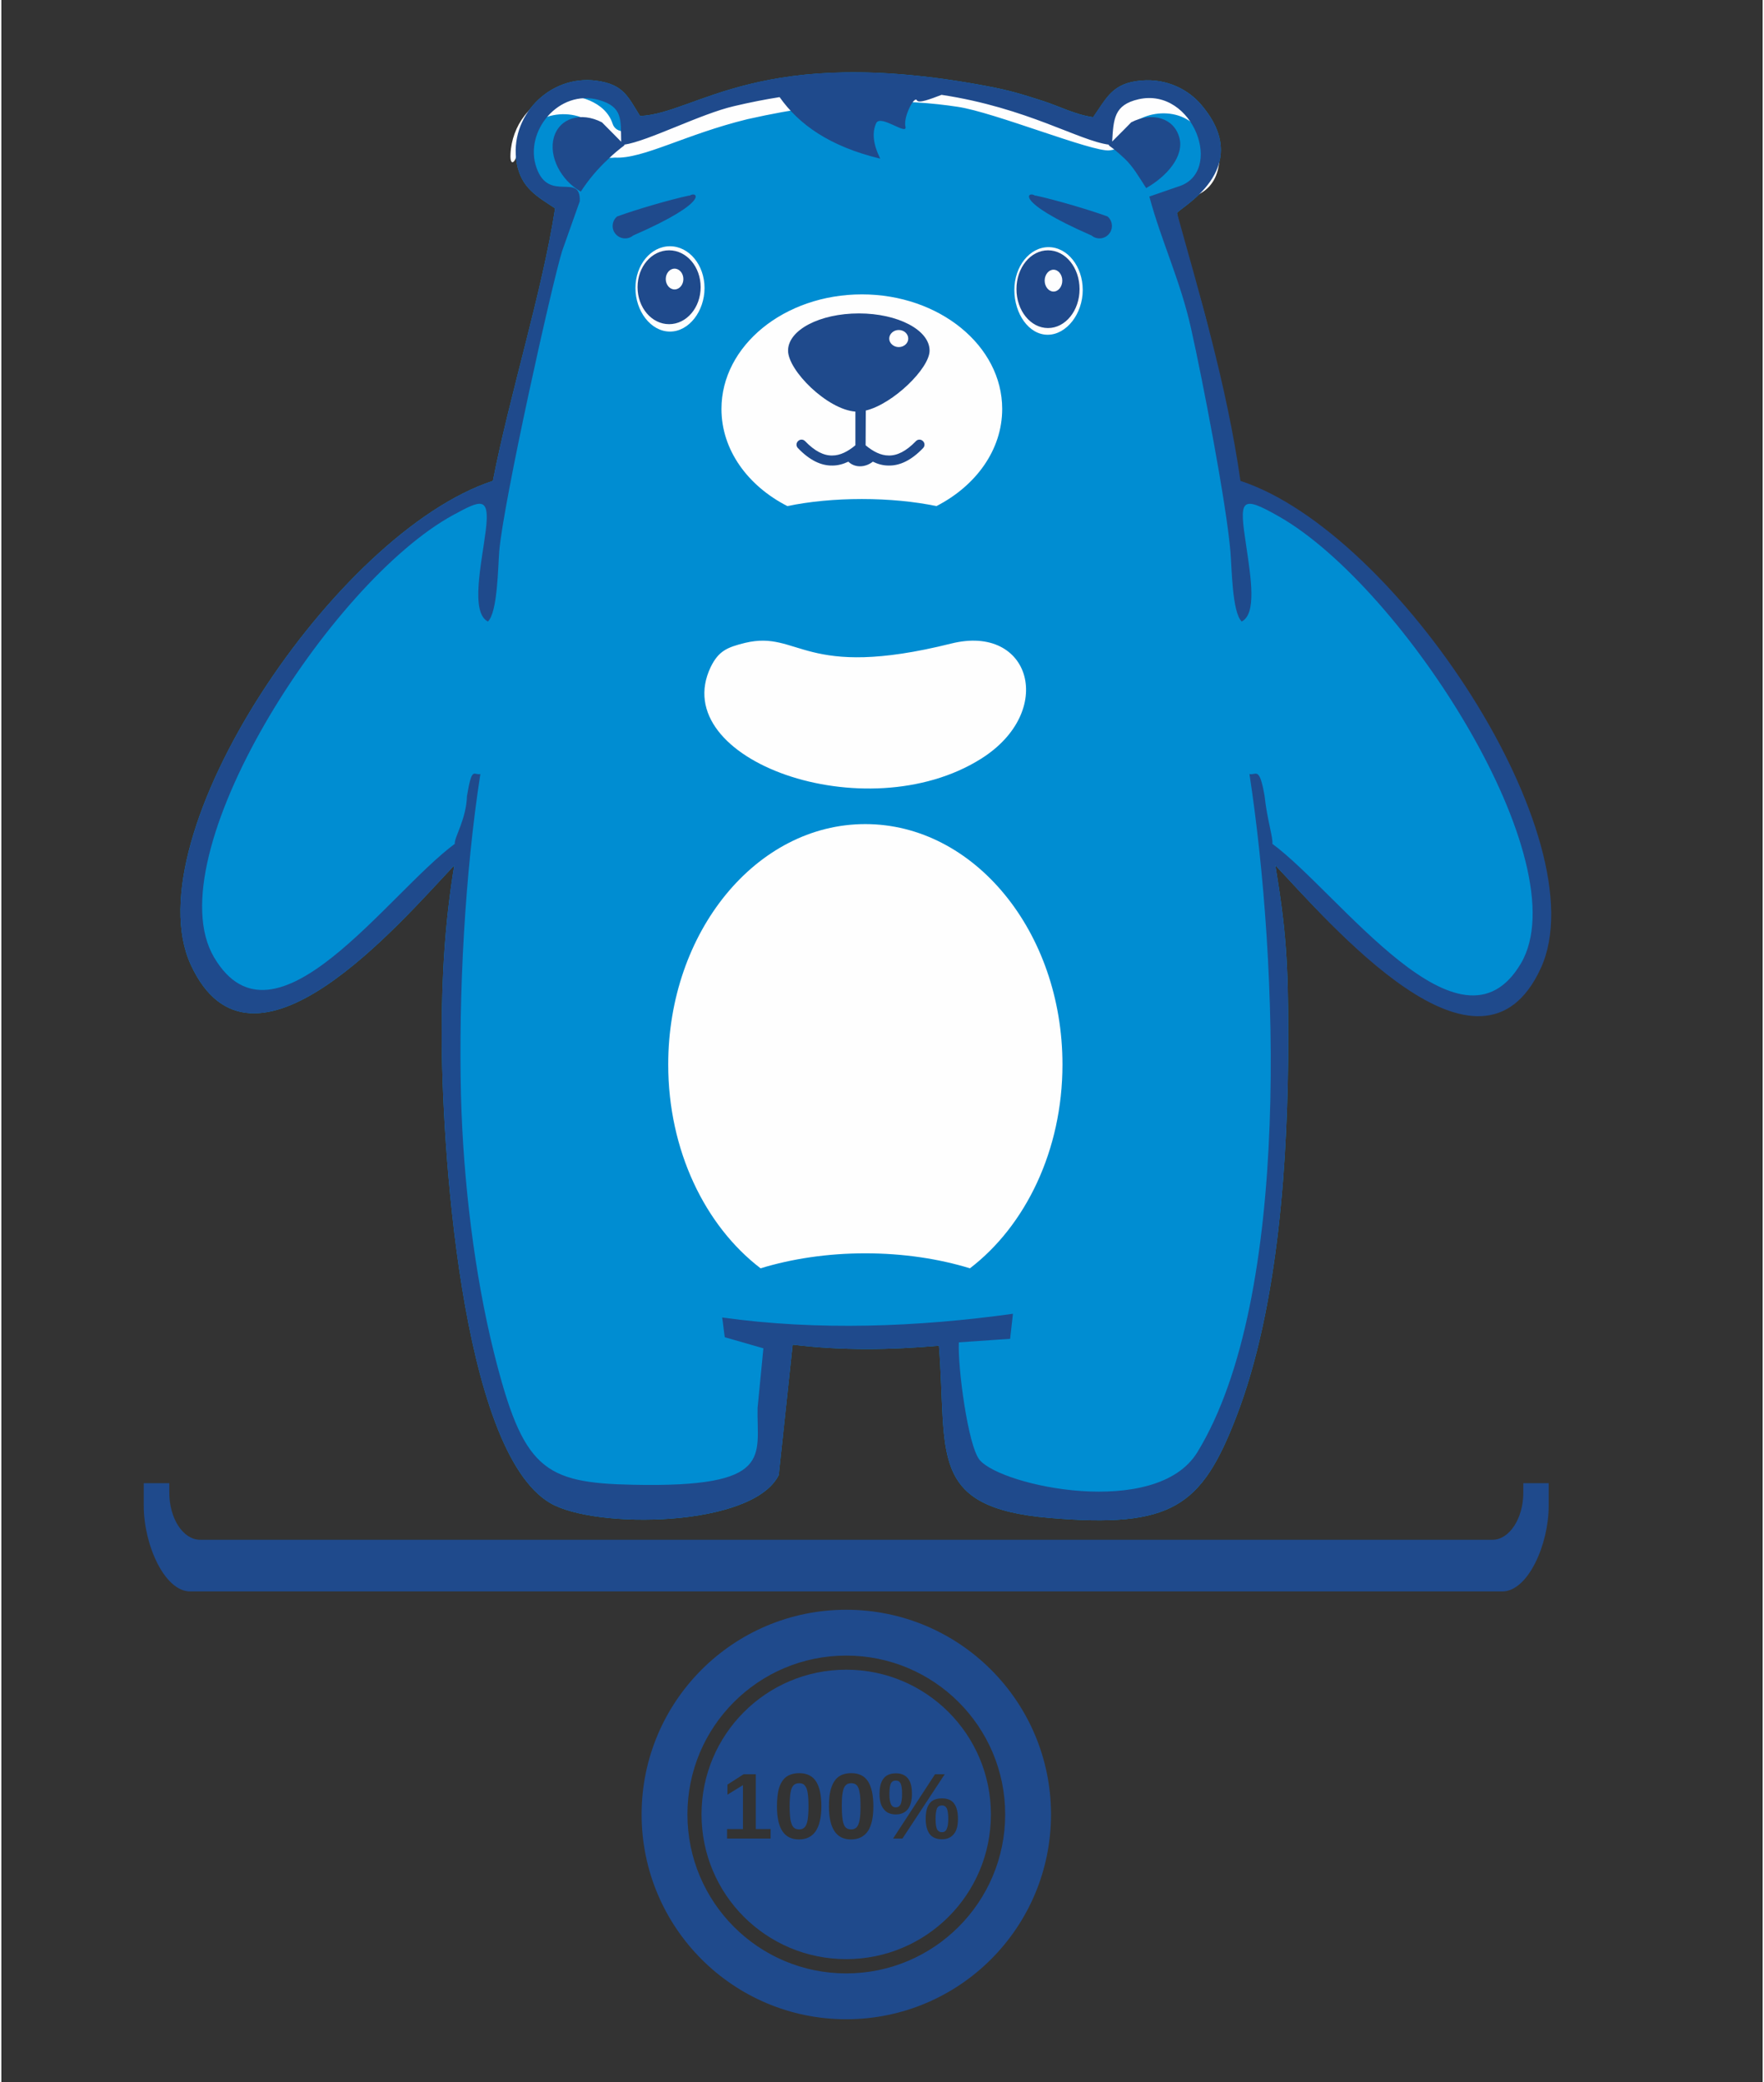
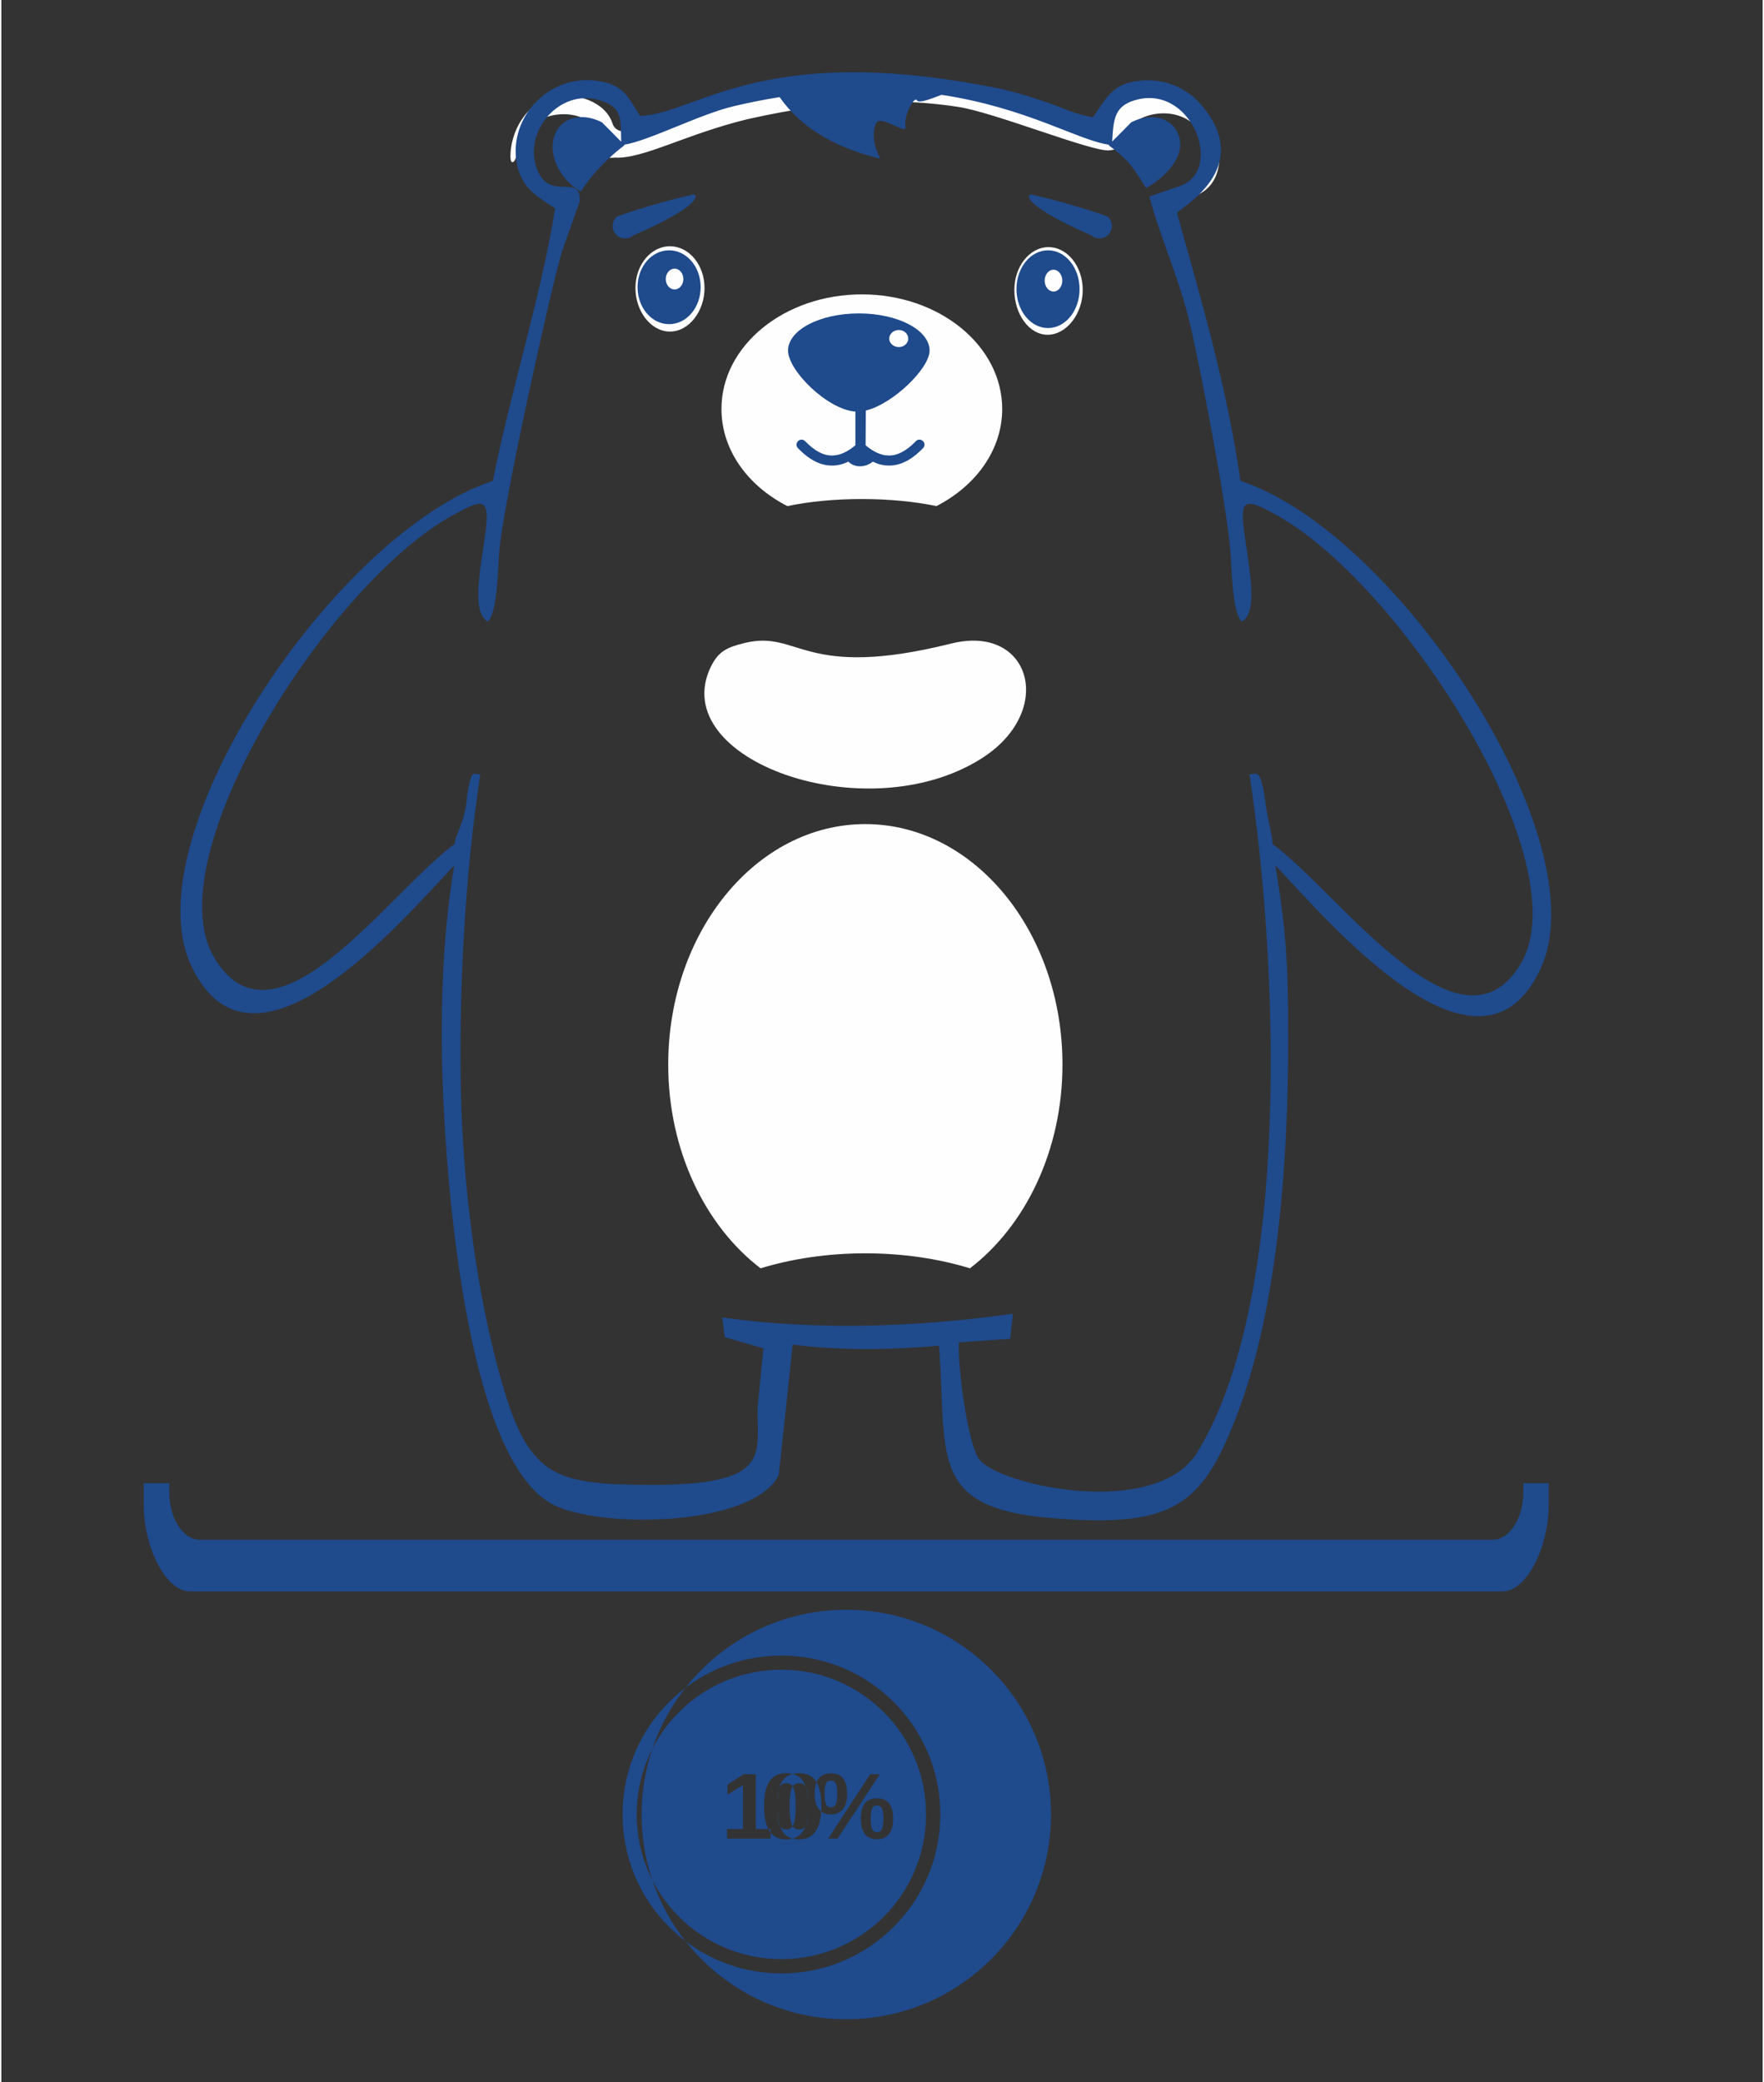
<svg xmlns="http://www.w3.org/2000/svg" xml:space="preserve" width="100px" height="118px" version="1.1" style="shape-rendering:geometricPrecision; text-rendering:geometricPrecision; image-rendering:optimizeQuality; fill-rule:evenodd; clip-rule:evenodd" viewBox="0 0 99.94 118.11">
  <rect x="0" y="0" width="99.94" height="118.11" fill="#333333" stroke="none" />
  <defs>
    <style type="text/css">
   
    .fil0 {fill:none}
    .fil2 {fill:#FEFEFE}
    .fil1 {fill:#008DD2}
    .fil3 {fill:#1F4A8C}
   
  </style>
  </defs>
  <g id="Layer_x0020_1">
    <g id="_1522136893824">
      <rect class="fil0" width="99.94" height="118.11" />
-       <path class="fil1" d="M36.24 6.58c-0.69,-1.1 -0.93,-1.79 -2.47,-2 -2.68,-0.36 -4.98,2.04 -4.53,4.65 0.25,1.46 1.21,1.94 2.18,2.59 -0.73,4.74 -2.58,10.59 -3.53,15.46 -8.92,2.92 -20.48,20.18 -17.14,27.45 3.46,7.52 11.89,-2.4 14.95,-5.64 -0.52,3.15 -0.71,6.23 -0.71,9.49 -0.02,5.99 1.03,23.7 6.16,26.69 2.55,1.49 11.49,1.38 12.96,-1.59 0.26,-2.47 0.53,-4.93 0.79,-7.4 2.82,0.35 5.58,0.3 8.3,0.06 0.49,6.11 -0.69,9.18 6.28,9.77 6.94,0.59 8.62,-0.63 10.59,-5.73 2.41,-6.24 2.95,-14.72 2.95,-21.53 0,-4.22 -0.12,-6.06 -0.73,-9.76 3.07,3.24 11.5,13.16 14.96,5.64 3.34,-7.27 -8.23,-24.53 -17.14,-27.45 -0.55,-2.78 -0.97,-5.76 -1.58,-8.44 -0.52,-2.32 -1.42,-4.62 -1.82,-6.75 0.05,-0.26 4.51,-2.47 1.37,-6.15 -0.69,-0.82 -1.91,-1.5 -3.4,-1.37 -1.65,0.14 -1.96,0.99 -2.73,2.08 -1.07,-0.16 -1.87,-0.61 -2.93,-0.95 -1.19,-0.38 -1.81,-0.57 -3.07,-0.81 -12.89,-2.44 -16.5,1.56 -19.71,1.69z" />
      <path class="fil2" d="M37.94 13.97c1.08,0 1.96,1.06 1.96,2.37 0,1.31 -0.88,2.47 -1.96,2.47 -1.09,0 -1.96,-1.16 -1.96,-2.47 0,-1.31 0.87,-2.37 1.96,-2.37zm11.08 32.78c6.18,0 11.19,6.11 11.19,13.64 0,4.87 -2.1,9.15 -5.25,11.56 -1.76,-0.54 -3.79,-0.85 -5.94,-0.85 -2.15,0 -4.17,0.31 -5.94,0.85 -3.15,-2.41 -5.24,-6.69 -5.24,-11.56 0,-7.53 5,-13.64 11.18,-13.64zm-6.82 -10.28c-1.01,0.25 -1.5,0.45 -1.95,1.37 -2.52,5.27 8.8,9.31 15.33,5.21 4.28,-2.68 2.85,-7.68 -1.69,-6.54 -8.39,2.09 -8.6,-0.78 -11.69,-0.04zm-12.94 -27.81c0.24,-2.11 2.91,-2.8 4.38,-1.58 0.73,0.61 -0.42,2.03 1.17,1.86 1.6,0.09 4,-1.32 7.53,-2.18 5.43,-1.22 9.02,-1.14 11.93,-0.7 2.08,0.31 7.65,2.58 8.61,2.47 1.24,-0.14 0.45,-1.19 1.82,-1.83 1.59,-0.73 3.95,-0.04 3.8,2.78 -0.07,1.23 -1.8,2.09 -0.68,1.6 1.95,-0.83 1.45,-3.74 0.1,-4.9 -1.73,-1.48 -4.23,-1.1 -5.27,1.01 -0.33,0.67 -2.57,-0.21 -4.49,-1.01 -5.31,-2.22 -13.86,-1.75 -19.21,0.15 -1.03,0.36 -3.88,1.9 -4.27,0.68 -0.41,-1.26 -2.02,-1.69 -3.06,-1.58 -1.56,0.16 -2.67,1.73 -2.73,3.32 -0.04,0.73 0.3,0.49 0.37,-0.09zm19.57 8.04c4.39,0 7.96,2.91 7.96,6.5 0,2.32 -1.49,4.36 -3.73,5.51 -1.26,-0.26 -2.7,-0.4 -4.23,-0.4 -1.54,0 -2.98,0.14 -4.23,0.4 -2.25,-1.15 -3.74,-3.19 -3.74,-5.51 0,-3.59 3.57,-6.5 7.97,-6.5zm10.59 -2.68c1.07,0 1.94,1.09 1.94,2.43 0,1.35 -0.92,2.54 -1.99,2.54 -1.07,0 -1.89,-1.19 -1.89,-2.54 0,-1.34 0.87,-2.43 1.94,-2.43z" />
-       <path class="fil3" d="M47.94 91.32c6.42,0 11.62,5.2 11.62,11.61 0,6.42 -5.2,11.62 -11.62,11.62 -6.41,0 -11.61,-5.2 -11.61,-11.62 0,-6.41 5.2,-11.61 11.61,-11.61zm-13 -79.04c1.05,-0.38 2.93,-0.94 4.1,-1.19l0 0.02c0.39,-0.31 1.35,0.27 -3.19,2.25 -0.3,0.25 -0.75,0.21 -1,-0.09 -0.25,-0.29 -0.21,-0.74 0.09,-0.99zm0.42 -4.04l-0.03 -0.03c1.37,-0.2 4.34,-1.75 6.25,-2.19 0.89,-0.21 1.75,-0.38 2.58,-0.51 1.1,1.56 2.85,2.8 5.71,3.49 -0.41,-0.83 -0.47,-1.49 -0.23,-2.01 0.24,-0.53 1.79,0.74 1.66,0.19 -0.13,-0.55 0.51,-1.77 0.65,-1.49 0.1,0.19 0.77,-0.07 1.4,-0.31 4.87,0.74 7.78,2.6 9.51,2.83l-0.03 0.03c0.31,0.23 0.45,0.33 0.91,0.76 0.46,0.43 0.8,1.02 1.22,1.67 1.15,-0.65 2.18,-1.8 1.88,-2.87 -0.3,-1.1 -1.53,-1.48 -2.73,-0.86 -0.55,0.57 -0.87,0.87 -1.08,1.09 0.08,-1.28 0.1,-2.08 1.5,-2.4 3.12,-0.7 4.89,4.18 2.23,4.96l-1.62 0.56c0.68,2.54 1.77,4.79 2.37,7.5 0.64,2.85 2.01,9.96 2.23,12.64 0.08,0.89 0.09,3.43 0.64,3.97 0.86,-0.44 0.52,-2.49 0.26,-4.27 -0.4,-2.64 -0.38,-2.97 1.89,-1.67 7.06,4.05 17.04,19.67 13.69,25.34 -3.43,5.81 -10.29,-3.98 -14.1,-6.79 0.05,-0.34 -0.3,-1.38 -0.44,-2.71 -0.3,-1.73 -0.48,-1.16 -0.86,-1.25 1.61,10.51 2.43,29.68 -2.96,38.48 -2.33,3.79 -11.11,1.92 -12.35,0.43 -0.66,-0.79 -1.25,-5.27 -1.18,-6.67l2.91 -0.2 0.16 -1.42c-5.4,0.75 -11.07,0.97 -16.5,0.21 0.05,0.29 0.1,0.83 0.15,1.12l2.19 0.63 -0.33 3.38c-0.06,2.73 0.98,4.53 -7.05,4.36 -5.11,-0.1 -6.26,-0.9 -7.91,-7.5 -1.1,-4.43 -1.74,-9.67 -1.87,-14.6 -0.14,-5.73 0.22,-12.55 1.1,-18.22 -0.38,0.09 -0.47,-0.48 -0.76,1.25 -0.04,1.33 -0.74,2.37 -0.69,2.71 -3.81,2.81 -10.23,12.24 -13.66,6.44 -3.37,-5.71 6.55,-21.28 13.58,-25.1 1.52,-0.82 2.08,-1.12 1.84,0.86 -0.24,1.91 -0.89,4.67 0.12,5.19 0.55,-0.54 0.57,-3.08 0.64,-3.97 0.23,-2.79 3.01,-15.26 3.57,-17.05l1 -2.82c0.07,-1.68 -1.76,0.12 -2.46,-1.92 -0.71,-2.04 1.27,-4.46 3.54,-3.83 1.37,0.39 1.24,1.1 1.27,2.37 -0.21,-0.22 -0.53,-0.53 -1.09,-1.1 -1.2,-0.62 -2.42,-0.24 -2.73,0.86 -0.3,1.07 0.39,2.42 1.53,3.07 0.42,-0.65 0.95,-1.29 1.58,-1.87 0.29,-0.28 0.59,-0.53 0.9,-0.76zm27.41 4.04c-1.05,-0.38 -2.94,-0.94 -4.1,-1.19l0 0.02c-0.39,-0.31 -1.35,0.27 3.19,2.25 0.3,0.25 0.74,0.21 0.99,-0.09 0.25,-0.29 0.21,-0.74 -0.08,-0.99zm-26.53 -5.7c-0.69,-1.1 -0.93,-1.79 -2.47,-2 -2.68,-0.36 -4.98,2.04 -4.53,4.65 0.25,1.46 1.21,1.94 2.18,2.59 -0.73,4.74 -2.58,10.59 -3.53,15.46 -8.92,2.92 -20.48,20.18 -17.14,27.45 3.46,7.52 11.89,-2.4 14.95,-5.64 -0.52,3.15 -0.71,6.23 -0.71,9.49 -0.02,5.99 1.03,23.7 6.16,26.69 2.55,1.49 11.49,1.38 12.96,-1.59 0.27,-2.47 0.53,-4.93 0.79,-7.4 2.82,0.35 5.58,0.3 8.3,0.06 0.49,6.11 -0.69,9.18 6.28,9.77 6.94,0.59 8.62,-0.63 10.59,-5.73 2.41,-6.24 2.95,-14.72 2.95,-21.53 0,-4.22 -0.12,-6.06 -0.73,-9.76 3.07,3.24 11.6,13.36 15.06,5.84 3.34,-7.27 -8.13,-24.73 -17.04,-27.65 -0.78,-5.47 -2.38,-10.78 -3.6,-15.19 0.05,-0.26 4.51,-2.47 1.37,-6.15 -0.69,-0.82 -1.91,-1.5 -3.4,-1.37 -1.65,0.14 -1.96,0.99 -2.74,2.08 -1.06,-0.16 -1.86,-0.61 -2.92,-0.95 -1.19,-0.38 -1.81,-0.57 -3.07,-0.81 -12.89,-2.45 -16.5,1.56 -19.71,1.69zm12.22 16.77c-1.6,-0.12 -3.82,-2.33 -3.82,-3.46 0,-1.17 1.8,-2.11 4.02,-2.11 2.21,0 4.01,0.94 4.01,2.11 0,1.01 -2.08,3.03 -3.62,3.4l-0.01 1.97c0.43,0.36 0.87,0.58 1.31,0.58 0.48,0.01 0.99,-0.24 1.54,-0.81 0.11,-0.12 0.29,-0.12 0.4,-0.01 0.12,0.11 0.12,0.29 0.01,0.4 -0.67,0.7 -1.32,1 -1.95,0.99 -0.32,0 -0.61,-0.08 -0.9,-0.22 -0.43,0.34 -1.02,0.36 -1.39,0 -0.3,0.14 -0.59,0.22 -0.91,0.22 -0.63,0.01 -1.28,-0.29 -1.95,-0.99 -0.11,-0.11 -0.11,-0.29 0.01,-0.4 0.11,-0.11 0.29,-0.11 0.4,0.01 0.55,0.57 1.06,0.82 1.54,0.81 0.44,0 0.88,-0.22 1.31,-0.58l0 -1.91zm2.46 -4.63c0.3,0 0.54,0.22 0.54,0.49 0,0.26 -0.24,0.48 -0.54,0.48 -0.29,0 -0.54,-0.22 -0.54,-0.48 0,-0.27 0.25,-0.49 0.54,-0.49zm-13.03 -4.52c0.99,0 1.79,0.93 1.79,2.09 0,1.16 -0.8,2.1 -1.79,2.1 -0.99,0 -1.79,-0.94 -1.79,-2.1 0,-1.16 0.8,-2.09 1.79,-2.09zm0.31 1.04c0.28,0 0.5,0.27 0.5,0.59 0,0.32 -0.22,0.59 -0.5,0.59 -0.28,0 -0.5,-0.27 -0.5,-0.59 0,-0.32 0.22,-0.59 0.5,-0.59zm21.19 -1.04c0.99,0 1.79,0.98 1.79,2.2 0,1.22 -0.8,2.21 -1.79,2.21 -0.99,0 -1.79,-0.99 -1.79,-2.21 0,-1.22 0.8,-2.2 1.79,-2.2zm0.31 1.1c0.28,0 0.5,0.28 0.5,0.62 0,0.34 -0.22,0.62 -0.5,0.62 -0.27,0 -0.5,-0.28 -0.5,-0.62 0,-0.34 0.23,-0.62 0.5,-0.62zm-48.99 74.98l74.46 0c1.45,0 2.63,-2.65 2.63,-4.86l0 -1.28 -1.44 0 0 0.53c0,1.47 -0.79,2.68 -1.75,2.68l-73.33 0c-0.97,0 -1.75,-1.21 -1.75,-2.68l0 -0.53 -1.45 0 0 1.28c0,2.21 1.18,4.86 2.63,4.86zm30.47 14.02l0 -0.54 0.9 0 0 -2.49 -0.88 0.54 0 -0.57 0.92 -0.59 0.69 0 0 3.11 0.84 0 0 0.54 -2.47 0zm5.35 -1.83c0,0.62 -0.11,1.09 -0.32,1.41 -0.21,0.31 -0.53,0.47 -0.95,0.47 -0.84,0 -1.25,-0.62 -1.25,-1.88 0,-0.43 0.04,-0.79 0.13,-1.07 0.09,-0.27 0.23,-0.48 0.41,-0.61 0.19,-0.13 0.43,-0.2 0.73,-0.2 0.43,0 0.75,0.16 0.95,0.47 0.2,0.32 0.3,0.79 0.3,1.41zm-0.73 0c0,-0.33 -0.02,-0.6 -0.05,-0.78 -0.03,-0.19 -0.09,-0.32 -0.16,-0.4 -0.07,-0.09 -0.18,-0.13 -0.31,-0.13 -0.15,0 -0.26,0.04 -0.34,0.13 -0.07,0.08 -0.13,0.21 -0.16,0.4 -0.03,0.18 -0.05,0.45 -0.05,0.78 0,0.34 0.02,0.6 0.05,0.78 0.04,0.19 0.09,0.33 0.17,0.41 0.07,0.08 0.18,0.12 0.32,0.12 0.13,0 0.24,-0.04 0.32,-0.13 0.07,-0.08 0.13,-0.22 0.16,-0.41 0.03,-0.19 0.05,-0.44 0.05,-0.77zm3.68 0c0,0.62 -0.1,1.09 -0.31,1.41 -0.22,0.31 -0.53,0.47 -0.96,0.47 -0.83,0 -1.25,-0.62 -1.25,-1.88 0,-0.43 0.04,-0.79 0.14,-1.07 0.09,-0.27 0.23,-0.48 0.41,-0.61 0.18,-0.13 0.42,-0.2 0.72,-0.2 0.44,0 0.75,0.16 0.95,0.47 0.2,0.32 0.3,0.79 0.3,1.41zm-0.73 0c0,-0.33 -0.01,-0.6 -0.05,-0.78 -0.03,-0.19 -0.08,-0.32 -0.15,-0.4 -0.08,-0.09 -0.18,-0.13 -0.32,-0.13 -0.15,0 -0.26,0.04 -0.33,0.13 -0.08,0.08 -0.13,0.21 -0.16,0.4 -0.04,0.18 -0.05,0.45 -0.05,0.78 0,0.34 0.02,0.6 0.05,0.78 0.03,0.19 0.08,0.33 0.16,0.41 0.07,0.08 0.18,0.12 0.32,0.12 0.14,0 0.24,-0.04 0.32,-0.13 0.07,-0.08 0.13,-0.22 0.16,-0.41 0.04,-0.19 0.05,-0.44 0.05,-0.77zm5.53 0.71c0,0.38 -0.07,0.67 -0.23,0.86 -0.16,0.2 -0.38,0.3 -0.68,0.3 -0.31,0 -0.54,-0.1 -0.69,-0.29 -0.15,-0.2 -0.23,-0.49 -0.23,-0.87 0,-0.39 0.07,-0.68 0.22,-0.87 0.15,-0.2 0.38,-0.29 0.71,-0.29 0.31,0 0.54,0.1 0.68,0.29 0.15,0.2 0.22,0.49 0.22,0.87zm-3.15 1.12l-0.53 0 2.38 -3.65 0.55 0 -2.4 3.65zm-0.37 -3.7c0.31,0 0.54,0.1 0.69,0.3 0.15,0.19 0.22,0.48 0.22,0.87 0,0.37 -0.08,0.66 -0.23,0.86 -0.16,0.2 -0.39,0.3 -0.69,0.3 -0.3,0 -0.53,-0.1 -0.68,-0.3 -0.16,-0.19 -0.24,-0.48 -0.24,-0.86 0,-0.4 0.08,-0.69 0.23,-0.88 0.15,-0.19 0.38,-0.29 0.7,-0.29zm2.97 2.58c0,-0.27 -0.03,-0.47 -0.08,-0.59 -0.06,-0.11 -0.15,-0.17 -0.27,-0.17 -0.14,0 -0.24,0.06 -0.29,0.17 -0.05,0.12 -0.08,0.32 -0.08,0.59 0,0.28 0.03,0.47 0.08,0.59 0.06,0.11 0.15,0.17 0.28,0.17 0.13,0 0.22,-0.06 0.27,-0.18 0.06,-0.12 0.09,-0.31 0.09,-0.58zm-2.62 -1.41c0,-0.28 -0.03,-0.47 -0.08,-0.59 -0.05,-0.11 -0.14,-0.17 -0.27,-0.17 -0.14,0 -0.23,0.05 -0.29,0.17 -0.05,0.12 -0.08,0.31 -0.08,0.59 0,0.27 0.03,0.46 0.09,0.58 0.05,0.12 0.15,0.18 0.27,0.18 0.13,0 0.22,-0.06 0.28,-0.18 0.05,-0.12 0.08,-0.31 0.08,-0.58zm-3.17 -7.05c4.54,0 8.21,3.68 8.21,8.21 0,4.54 -3.67,8.21 -8.21,8.21 -4.54,0 -8.21,-3.67 -8.21,-8.21 0,-4.53 3.67,-8.21 8.21,-8.21zm0 -0.8c4.98,0 9.02,4.03 9.02,9.01 0,4.98 -4.04,9.02 -9.02,9.02 -4.98,0 -9.01,-4.04 -9.01,-9.02 0,-4.98 4.03,-9.01 9.01,-9.01z" />
+       <path class="fil3" d="M47.94 91.32c6.42,0 11.62,5.2 11.62,11.61 0,6.42 -5.2,11.62 -11.62,11.62 -6.41,0 -11.61,-5.2 -11.61,-11.62 0,-6.41 5.2,-11.61 11.61,-11.61zm-13 -79.04c1.05,-0.38 2.93,-0.94 4.1,-1.19l0 0.02c0.39,-0.31 1.35,0.27 -3.19,2.25 -0.3,0.25 -0.75,0.21 -1,-0.09 -0.25,-0.29 -0.21,-0.74 0.09,-0.99zm0.42 -4.04l-0.03 -0.03c1.37,-0.2 4.34,-1.75 6.25,-2.19 0.89,-0.21 1.75,-0.38 2.58,-0.51 1.1,1.56 2.85,2.8 5.71,3.49 -0.41,-0.83 -0.47,-1.49 -0.23,-2.01 0.24,-0.53 1.79,0.74 1.66,0.19 -0.13,-0.55 0.51,-1.77 0.65,-1.49 0.1,0.19 0.77,-0.07 1.4,-0.31 4.87,0.74 7.78,2.6 9.51,2.83l-0.03 0.03c0.31,0.23 0.45,0.33 0.91,0.76 0.46,0.43 0.8,1.02 1.22,1.67 1.15,-0.65 2.18,-1.8 1.88,-2.87 -0.3,-1.1 -1.53,-1.48 -2.73,-0.86 -0.55,0.57 -0.87,0.87 -1.08,1.09 0.08,-1.28 0.1,-2.08 1.5,-2.4 3.12,-0.7 4.89,4.18 2.23,4.96l-1.62 0.56c0.68,2.54 1.77,4.79 2.37,7.5 0.64,2.85 2.01,9.96 2.23,12.64 0.08,0.89 0.09,3.43 0.64,3.97 0.86,-0.44 0.52,-2.49 0.26,-4.27 -0.4,-2.64 -0.38,-2.97 1.89,-1.67 7.06,4.05 17.04,19.67 13.69,25.34 -3.43,5.81 -10.29,-3.98 -14.1,-6.79 0.05,-0.34 -0.3,-1.38 -0.44,-2.71 -0.3,-1.73 -0.48,-1.16 -0.86,-1.25 1.61,10.51 2.43,29.68 -2.96,38.48 -2.33,3.79 -11.11,1.92 -12.35,0.43 -0.66,-0.79 -1.25,-5.27 -1.18,-6.67l2.91 -0.2 0.16 -1.42c-5.4,0.75 -11.07,0.97 -16.5,0.21 0.05,0.29 0.1,0.83 0.15,1.12l2.19 0.63 -0.33 3.38c-0.06,2.73 0.98,4.53 -7.05,4.36 -5.11,-0.1 -6.26,-0.9 -7.91,-7.5 -1.1,-4.43 -1.74,-9.67 -1.87,-14.6 -0.14,-5.73 0.22,-12.55 1.1,-18.22 -0.38,0.09 -0.47,-0.48 -0.76,1.25 -0.04,1.33 -0.74,2.37 -0.69,2.71 -3.81,2.81 -10.23,12.24 -13.66,6.44 -3.37,-5.71 6.55,-21.28 13.58,-25.1 1.52,-0.82 2.08,-1.12 1.84,0.86 -0.24,1.91 -0.89,4.67 0.12,5.19 0.55,-0.54 0.57,-3.08 0.64,-3.97 0.23,-2.79 3.01,-15.26 3.57,-17.05l1 -2.82c0.07,-1.68 -1.76,0.12 -2.46,-1.92 -0.71,-2.04 1.27,-4.46 3.54,-3.83 1.37,0.39 1.24,1.1 1.27,2.37 -0.21,-0.22 -0.53,-0.53 -1.09,-1.1 -1.2,-0.62 -2.42,-0.24 -2.73,0.86 -0.3,1.07 0.39,2.42 1.53,3.07 0.42,-0.65 0.95,-1.29 1.58,-1.87 0.29,-0.28 0.59,-0.53 0.9,-0.76zm27.41 4.04c-1.05,-0.38 -2.94,-0.94 -4.1,-1.19l0 0.02c-0.39,-0.31 -1.35,0.27 3.19,2.25 0.3,0.25 0.74,0.21 0.99,-0.09 0.25,-0.29 0.21,-0.74 -0.08,-0.99zm-26.53 -5.7c-0.69,-1.1 -0.93,-1.79 -2.47,-2 -2.68,-0.36 -4.98,2.04 -4.53,4.65 0.25,1.46 1.21,1.94 2.18,2.59 -0.73,4.74 -2.58,10.59 -3.53,15.46 -8.92,2.92 -20.48,20.18 -17.14,27.45 3.46,7.52 11.89,-2.4 14.95,-5.64 -0.52,3.15 -0.71,6.23 -0.71,9.49 -0.02,5.99 1.03,23.7 6.16,26.69 2.55,1.49 11.49,1.38 12.96,-1.59 0.27,-2.47 0.53,-4.93 0.79,-7.4 2.82,0.35 5.58,0.3 8.3,0.06 0.49,6.11 -0.69,9.18 6.28,9.77 6.94,0.59 8.62,-0.63 10.59,-5.73 2.41,-6.24 2.95,-14.72 2.95,-21.53 0,-4.22 -0.12,-6.06 -0.73,-9.76 3.07,3.24 11.6,13.36 15.06,5.84 3.34,-7.27 -8.13,-24.73 -17.04,-27.65 -0.78,-5.47 -2.38,-10.78 -3.6,-15.19 0.05,-0.26 4.51,-2.47 1.37,-6.15 -0.69,-0.82 -1.91,-1.5 -3.4,-1.37 -1.65,0.14 -1.96,0.99 -2.74,2.08 -1.06,-0.16 -1.86,-0.61 -2.92,-0.95 -1.19,-0.38 -1.81,-0.57 -3.07,-0.81 -12.89,-2.45 -16.5,1.56 -19.71,1.69zm12.22 16.77c-1.6,-0.12 -3.82,-2.33 -3.82,-3.46 0,-1.17 1.8,-2.11 4.02,-2.11 2.21,0 4.01,0.94 4.01,2.11 0,1.01 -2.08,3.03 -3.62,3.4l-0.01 1.97c0.43,0.36 0.87,0.58 1.31,0.58 0.48,0.01 0.99,-0.24 1.54,-0.81 0.11,-0.12 0.29,-0.12 0.4,-0.01 0.12,0.11 0.12,0.29 0.01,0.4 -0.67,0.7 -1.32,1 -1.95,0.99 -0.32,0 -0.61,-0.08 -0.9,-0.22 -0.43,0.34 -1.02,0.36 -1.39,0 -0.3,0.14 -0.59,0.22 -0.91,0.22 -0.63,0.01 -1.28,-0.29 -1.95,-0.99 -0.11,-0.11 -0.11,-0.29 0.01,-0.4 0.11,-0.11 0.29,-0.11 0.4,0.01 0.55,0.57 1.06,0.82 1.54,0.81 0.44,0 0.88,-0.22 1.31,-0.58l0 -1.91zm2.46 -4.63c0.3,0 0.54,0.22 0.54,0.49 0,0.26 -0.24,0.48 -0.54,0.48 -0.29,0 -0.54,-0.22 -0.54,-0.48 0,-0.27 0.25,-0.49 0.54,-0.49zm-13.03 -4.52c0.99,0 1.79,0.93 1.79,2.09 0,1.16 -0.8,2.1 -1.79,2.1 -0.99,0 -1.79,-0.94 -1.79,-2.1 0,-1.16 0.8,-2.09 1.79,-2.09zm0.31 1.04c0.28,0 0.5,0.27 0.5,0.59 0,0.32 -0.22,0.59 -0.5,0.59 -0.28,0 -0.5,-0.27 -0.5,-0.59 0,-0.32 0.22,-0.59 0.5,-0.59zm21.19 -1.04c0.99,0 1.79,0.98 1.79,2.2 0,1.22 -0.8,2.21 -1.79,2.21 -0.99,0 -1.79,-0.99 -1.79,-2.21 0,-1.22 0.8,-2.2 1.79,-2.2zm0.31 1.1c0.28,0 0.5,0.28 0.5,0.62 0,0.34 -0.22,0.62 -0.5,0.62 -0.27,0 -0.5,-0.28 -0.5,-0.62 0,-0.34 0.23,-0.62 0.5,-0.62zm-48.99 74.98l74.46 0c1.45,0 2.63,-2.65 2.63,-4.86l0 -1.28 -1.44 0 0 0.53c0,1.47 -0.79,2.68 -1.75,2.68l-73.33 0c-0.97,0 -1.75,-1.21 -1.75,-2.68l0 -0.53 -1.45 0 0 1.28c0,2.21 1.18,4.86 2.63,4.86zm30.47 14.02l0 -0.54 0.9 0 0 -2.49 -0.88 0.54 0 -0.57 0.92 -0.59 0.69 0 0 3.11 0.84 0 0 0.54 -2.47 0zm5.35 -1.83c0,0.62 -0.11,1.09 -0.32,1.41 -0.21,0.31 -0.53,0.47 -0.95,0.47 -0.84,0 -1.25,-0.62 -1.25,-1.88 0,-0.43 0.04,-0.79 0.13,-1.07 0.09,-0.27 0.23,-0.48 0.41,-0.61 0.19,-0.13 0.43,-0.2 0.73,-0.2 0.43,0 0.75,0.16 0.95,0.47 0.2,0.32 0.3,0.79 0.3,1.41zm-0.73 0c0,-0.33 -0.02,-0.6 -0.05,-0.78 -0.03,-0.19 -0.09,-0.32 -0.16,-0.4 -0.07,-0.09 -0.18,-0.13 -0.31,-0.13 -0.15,0 -0.26,0.04 -0.34,0.13 -0.07,0.08 -0.13,0.21 -0.16,0.4 -0.03,0.18 -0.05,0.45 -0.05,0.78 0,0.34 0.02,0.6 0.05,0.78 0.04,0.19 0.09,0.33 0.17,0.41 0.07,0.08 0.18,0.12 0.32,0.12 0.13,0 0.24,-0.04 0.32,-0.13 0.07,-0.08 0.13,-0.22 0.16,-0.41 0.03,-0.19 0.05,-0.44 0.05,-0.77zc0,0.62 -0.1,1.09 -0.31,1.41 -0.22,0.31 -0.53,0.47 -0.96,0.47 -0.83,0 -1.25,-0.62 -1.25,-1.88 0,-0.43 0.04,-0.79 0.14,-1.07 0.09,-0.27 0.23,-0.48 0.41,-0.61 0.18,-0.13 0.42,-0.2 0.72,-0.2 0.44,0 0.75,0.16 0.95,0.47 0.2,0.32 0.3,0.79 0.3,1.41zm-0.73 0c0,-0.33 -0.01,-0.6 -0.05,-0.78 -0.03,-0.19 -0.08,-0.32 -0.15,-0.4 -0.08,-0.09 -0.18,-0.13 -0.32,-0.13 -0.15,0 -0.26,0.04 -0.33,0.13 -0.08,0.08 -0.13,0.21 -0.16,0.4 -0.04,0.18 -0.05,0.45 -0.05,0.78 0,0.34 0.02,0.6 0.05,0.78 0.03,0.19 0.08,0.33 0.16,0.41 0.07,0.08 0.18,0.12 0.32,0.12 0.14,0 0.24,-0.04 0.32,-0.13 0.07,-0.08 0.13,-0.22 0.16,-0.41 0.04,-0.19 0.05,-0.44 0.05,-0.77zm5.53 0.71c0,0.38 -0.07,0.67 -0.23,0.86 -0.16,0.2 -0.38,0.3 -0.68,0.3 -0.31,0 -0.54,-0.1 -0.69,-0.29 -0.15,-0.2 -0.23,-0.49 -0.23,-0.87 0,-0.39 0.07,-0.68 0.22,-0.87 0.15,-0.2 0.38,-0.29 0.71,-0.29 0.31,0 0.54,0.1 0.68,0.29 0.15,0.2 0.22,0.49 0.22,0.87zm-3.15 1.12l-0.53 0 2.38 -3.65 0.55 0 -2.4 3.65zm-0.37 -3.7c0.31,0 0.54,0.1 0.69,0.3 0.15,0.19 0.22,0.48 0.22,0.87 0,0.37 -0.08,0.66 -0.23,0.86 -0.16,0.2 -0.39,0.3 -0.69,0.3 -0.3,0 -0.53,-0.1 -0.68,-0.3 -0.16,-0.19 -0.24,-0.48 -0.24,-0.86 0,-0.4 0.08,-0.69 0.23,-0.88 0.15,-0.19 0.38,-0.29 0.7,-0.29zm2.97 2.58c0,-0.27 -0.03,-0.47 -0.08,-0.59 -0.06,-0.11 -0.15,-0.17 -0.27,-0.17 -0.14,0 -0.24,0.06 -0.29,0.17 -0.05,0.12 -0.08,0.32 -0.08,0.59 0,0.28 0.03,0.47 0.08,0.59 0.06,0.11 0.15,0.17 0.28,0.17 0.13,0 0.22,-0.06 0.27,-0.18 0.06,-0.12 0.09,-0.31 0.09,-0.58zm-2.62 -1.41c0,-0.28 -0.03,-0.47 -0.08,-0.59 -0.05,-0.11 -0.14,-0.17 -0.27,-0.17 -0.14,0 -0.23,0.05 -0.29,0.17 -0.05,0.12 -0.08,0.31 -0.08,0.59 0,0.27 0.03,0.46 0.09,0.58 0.05,0.12 0.15,0.18 0.27,0.18 0.13,0 0.22,-0.06 0.28,-0.18 0.05,-0.12 0.08,-0.31 0.08,-0.58zm-3.17 -7.05c4.54,0 8.21,3.68 8.21,8.21 0,4.54 -3.67,8.21 -8.21,8.21 -4.54,0 -8.21,-3.67 -8.21,-8.21 0,-4.53 3.67,-8.21 8.21,-8.21zm0 -0.8c4.98,0 9.02,4.03 9.02,9.01 0,4.98 -4.04,9.02 -9.02,9.02 -4.98,0 -9.01,-4.04 -9.01,-9.02 0,-4.98 4.03,-9.01 9.01,-9.01z" />
    </g>
  </g>
</svg>